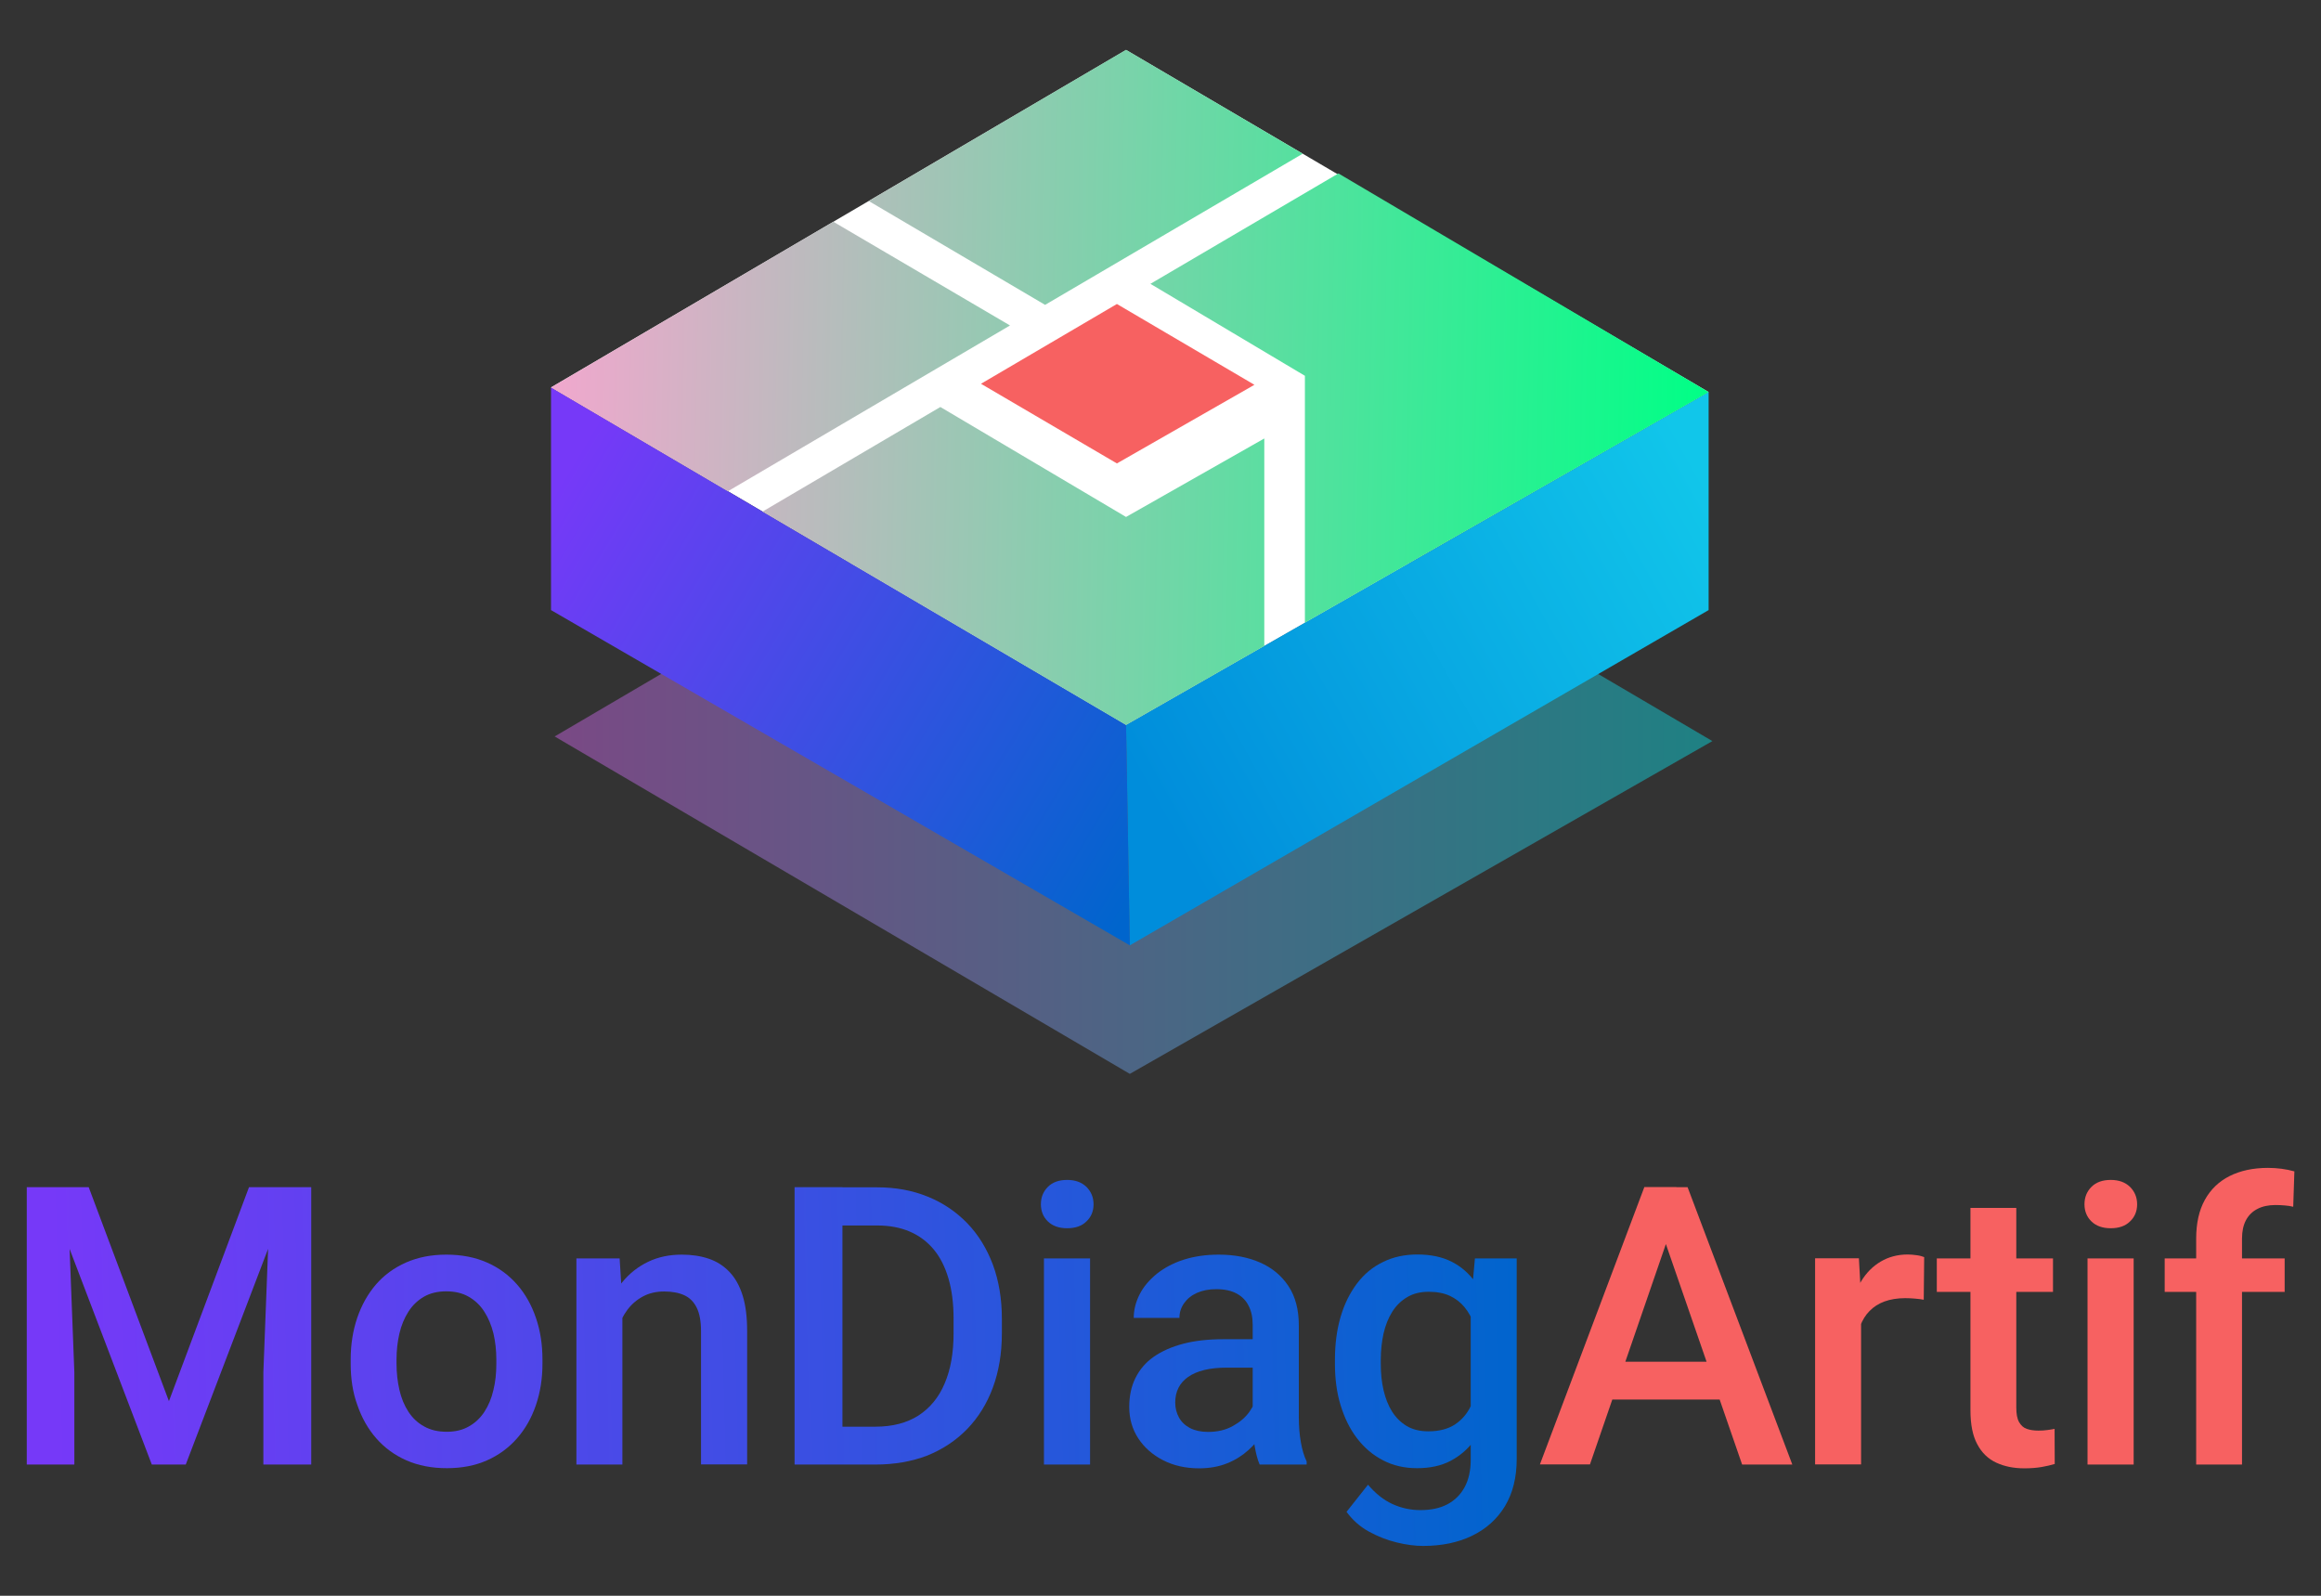
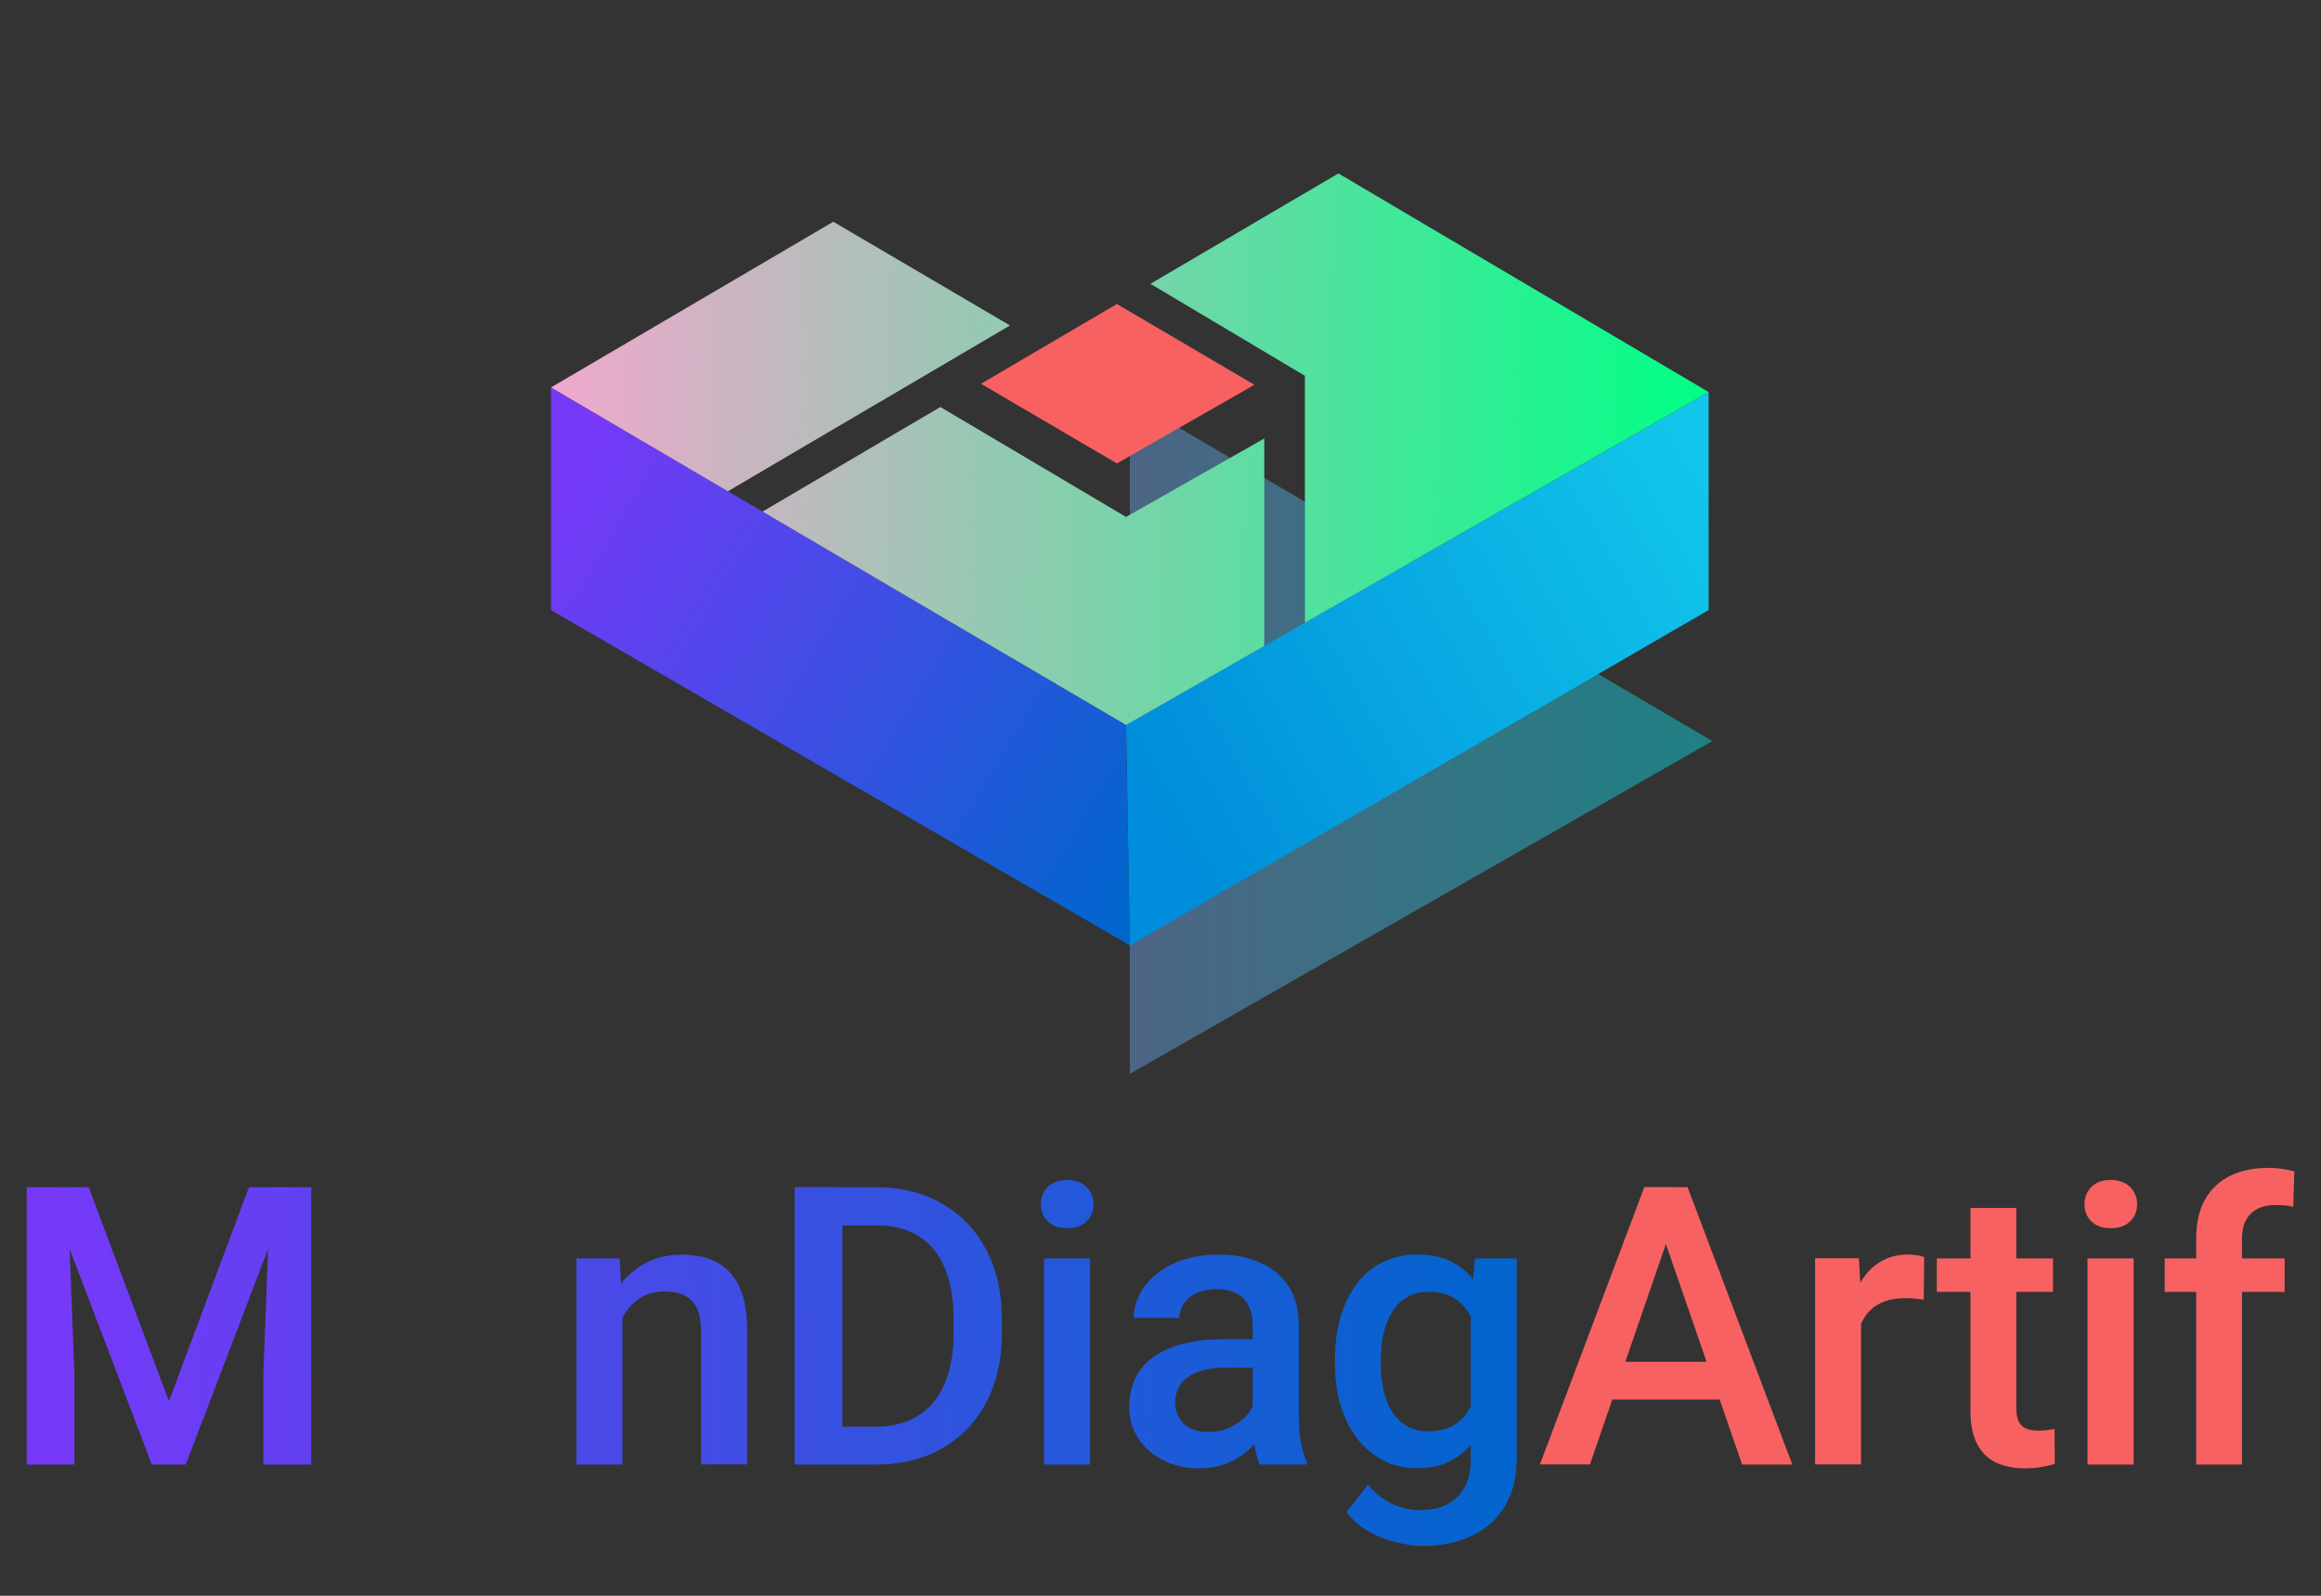
<svg xmlns="http://www.w3.org/2000/svg" width="100%" height="100%" viewBox="0 0 160 110" version="1.1" xml:space="preserve" style="fill-rule:evenodd;clip-rule:evenodd;stroke-linejoin:round;stroke-miterlimit:2;">
  <rect x="0" y="0" width="160" height="110" fill="#333333" stroke="none" />
  <g transform="matrix(1,0,0,1,-148.045,-73.815)">
    <g id="Mon_diag_artif">
      <g transform="matrix(1,0,0,1,0.01,1.42109e-14)">
        <g>
          <path d="M149.87,155.65L152.67,155.65L153.16,168.41L153.16,174.77L149.88,174.77L149.88,155.65L149.87,155.65ZM151.21,155.65L154.15,155.65L159.68,170.4L165.2,155.65L168.14,155.65L160.84,174.77L158.5,174.77L151.21,155.65ZM166.68,155.65L169.49,155.65L169.49,174.77L166.19,174.77L166.19,168.41L166.68,155.65Z" style="fill:url(#_Linear1);fill-rule:nonzero;" />
-           <path d="M172.21,167.82L172.21,167.52C172.21,166.5 172.36,165.54 172.66,164.66C172.96,163.78 173.39,163.01 173.95,162.36C174.51,161.71 175.21,161.2 176.03,160.84C176.85,160.48 177.77,160.3 178.81,160.3C179.85,160.3 180.78,160.48 181.6,160.84C182.42,161.2 183.11,161.71 183.68,162.36C184.25,163.01 184.68,163.78 184.98,164.66C185.28,165.54 185.43,166.49 185.43,167.52L185.43,167.82C185.43,168.84 185.28,169.79 184.98,170.67C184.68,171.55 184.25,172.31 183.68,172.96C183.11,173.61 182.42,174.12 181.61,174.48C180.8,174.84 179.87,175.02 178.84,175.02C177.8,175.02 176.87,174.84 176.05,174.48C175.23,174.12 174.54,173.61 173.97,172.96C173.4,172.31 172.97,171.54 172.67,170.67C172.35,169.8 172.21,168.84 172.21,167.82ZM175.37,167.52L175.37,167.82C175.37,168.46 175.44,169.06 175.57,169.63C175.7,170.2 175.91,170.7 176.19,171.13C176.47,171.56 176.83,171.9 177.27,172.14C177.71,172.39 178.23,172.51 178.83,172.51C179.42,172.51 179.93,172.39 180.36,172.14C180.79,171.9 181.15,171.56 181.43,171.13C181.71,170.7 181.92,170.2 182.05,169.63C182.19,169.06 182.25,168.46 182.25,167.82L182.25,167.52C182.25,166.89 182.18,166.29 182.05,165.73C181.91,165.17 181.7,164.66 181.42,164.23C181.14,163.79 180.78,163.45 180.34,163.2C179.91,162.95 179.39,162.83 178.8,162.83C178.21,162.83 177.69,162.95 177.26,163.2C176.83,163.45 176.47,163.79 176.19,164.23C175.91,164.67 175.7,165.17 175.57,165.73C175.44,166.29 175.37,166.89 175.37,167.52Z" style="fill:url(#_Linear2);fill-rule:nonzero;" />
          <path d="M190.94,163.59L190.94,174.77L187.77,174.77L187.77,160.56L190.75,160.56L190.94,163.59ZM190.37,167.14L189.35,167.13C189.36,166.12 189.5,165.2 189.78,164.36C190.06,163.52 190.44,162.8 190.94,162.19C191.43,161.59 192.03,161.12 192.72,160.79C193.41,160.46 194.18,160.3 195.03,160.3C195.71,160.3 196.33,160.39 196.89,160.58C197.45,160.77 197.92,161.07 198.32,161.49C198.72,161.91 199.02,162.45 199.23,163.12C199.44,163.79 199.54,164.61 199.54,165.58L199.54,174.76L196.36,174.76L196.36,165.57C196.36,164.89 196.26,164.35 196.06,163.95C195.86,163.55 195.58,163.27 195.21,163.1C194.84,162.93 194.38,162.84 193.82,162.84C193.28,162.84 192.79,162.95 192.36,163.18C191.93,163.41 191.57,163.72 191.28,164.11C190.99,164.5 190.76,164.96 190.6,165.48C190.45,166 190.37,166.55 190.37,167.14Z" style="fill:url(#_Linear3);fill-rule:nonzero;" />
          <path d="M206.11,155.65L206.11,174.77L202.81,174.77L202.81,155.65L206.11,155.65ZM208.37,174.77L204.29,174.77L204.32,172.16L208.38,172.16C209.56,172.16 210.55,171.9 211.35,171.39C212.15,170.87 212.76,170.13 213.16,169.17C213.57,168.21 213.77,167.06 213.77,165.73L213.77,164.69C213.77,163.66 213.65,162.74 213.42,161.95C213.19,161.16 212.85,160.48 212.4,159.94C211.95,159.4 211.4,158.99 210.75,158.71C210.1,158.43 209.35,158.29 208.5,158.29L204.22,158.29L204.22,155.66L208.5,155.66C209.77,155.66 210.93,155.87 211.98,156.3C213.03,156.72 213.94,157.34 214.71,158.13C215.48,158.93 216.06,159.88 216.48,160.99C216.89,162.1 217.1,163.35 217.1,164.72L217.1,165.73C217.1,167.1 216.89,168.35 216.48,169.46C216.07,170.57 215.48,171.52 214.71,172.32C213.94,173.11 213.02,173.72 211.96,174.15C210.88,174.56 209.69,174.77 208.37,174.77Z" style="fill:url(#_Linear4);fill-rule:nonzero;" />
          <path d="M219.79,156.83C219.79,156.35 219.95,155.95 220.27,155.63C220.59,155.31 221.03,155.15 221.6,155.15C222.16,155.15 222.6,155.31 222.93,155.63C223.25,155.95 223.42,156.35 223.42,156.83C223.42,157.3 223.26,157.7 222.93,158.01C222.61,158.33 222.16,158.48 221.6,158.48C221.03,158.48 220.59,158.32 220.27,158.01C219.95,157.7 219.79,157.3 219.79,156.83ZM223.18,160.56L223.18,174.77L220,174.77L220,160.56L223.18,160.56Z" style="fill:url(#_Linear5);fill-rule:nonzero;" />
          <path d="M234.85,166.13L234.88,168.09L232.61,168.09C232.02,168.09 231.51,168.14 231.06,168.25C230.61,168.36 230.24,168.52 229.94,168.73C229.64,168.94 229.42,169.19 229.27,169.49C229.12,169.79 229.05,170.12 229.05,170.5C229.05,170.88 229.14,171.22 229.31,171.53C229.48,171.84 229.74,172.08 230.08,172.26C230.42,172.43 230.83,172.52 231.31,172.52C231.96,172.52 232.52,172.39 233.01,172.12C233.5,171.85 233.88,171.53 234.16,171.14C234.44,170.75 234.59,170.38 234.61,170.03L235.63,171.44C235.53,171.8 235.35,172.18 235.09,172.6C234.84,173.01 234.51,173.4 234.1,173.77C233.69,174.14 233.21,174.45 232.64,174.68C232.07,174.91 231.43,175.03 230.69,175.03C229.76,175.03 228.93,174.84 228.21,174.47C227.49,174.1 226.91,173.59 226.5,172.96C226.09,172.33 225.88,171.61 225.88,170.8C225.88,170.05 226.02,169.38 226.31,168.8C226.6,168.22 227.01,167.73 227.57,167.34C228.13,166.95 228.81,166.65 229.61,166.44C230.42,166.23 231.33,166.13 232.37,166.13L234.85,166.13ZM234.39,171.92L234.39,165.14C234.39,164.63 234.3,164.19 234.11,163.83C233.93,163.46 233.65,163.18 233.28,162.98C232.91,162.78 232.44,162.68 231.88,162.68C231.36,162.68 230.92,162.77 230.54,162.94C230.16,163.11 229.87,163.35 229.66,163.65C229.45,163.95 229.34,164.28 229.34,164.66L226.19,164.66C226.19,164.1 226.33,163.56 226.6,163.03C226.87,162.5 227.27,162.04 227.78,161.62C228.3,161.21 228.91,160.88 229.63,160.65C230.35,160.42 231.15,160.3 232.05,160.3C233.12,160.3 234.07,160.48 234.89,160.84C235.72,161.2 236.37,161.74 236.85,162.46C237.33,163.18 237.57,164.09 237.57,165.17L237.57,171.49C237.57,172.14 237.62,172.72 237.71,173.23C237.8,173.74 237.93,174.19 238.11,174.56L238.11,174.77L234.87,174.77C234.72,174.43 234.61,173.99 234.52,173.46C234.43,172.93 234.39,172.42 234.39,171.92Z" style="fill:url(#_Linear6);fill-rule:nonzero;" />
          <path d="M240.06,167.82L240.06,167.54C240.06,166.46 240.19,165.48 240.45,164.59C240.71,163.7 241.09,162.94 241.58,162.29C242.07,161.64 242.66,161.15 243.37,160.81C244.07,160.46 244.86,160.29 245.75,160.29C246.67,160.29 247.46,160.46 248.11,160.79C248.76,161.12 249.31,161.6 249.74,162.21C250.18,162.83 250.52,163.56 250.77,164.42C251.02,165.27 251.21,166.22 251.33,167.26L251.33,168.14C251.22,169.16 251.02,170.08 250.75,170.92C250.48,171.76 250.12,172.49 249.67,173.1C249.22,173.71 248.67,174.18 248.02,174.52C247.37,174.86 246.6,175.02 245.72,175.02C244.85,175.02 244.07,174.84 243.38,174.48C242.68,174.12 242.09,173.62 241.59,172.97C241.09,172.32 240.72,171.56 240.45,170.68C240.18,169.8 240.06,168.85 240.06,167.82ZM249.71,160.56L252.59,160.56L252.59,174.38C252.59,175.66 252.32,176.74 251.78,177.64C251.24,178.53 250.48,179.21 249.51,179.68C248.54,180.15 247.41,180.38 246.13,180.38C245.59,180.38 244.98,180.3 244.32,180.14C243.66,179.98 243.02,179.73 242.4,179.39C241.78,179.05 241.27,178.59 240.86,178.03L242.34,176.16C242.85,176.76 243.41,177.21 244.02,177.49C244.63,177.77 245.28,177.91 245.95,177.91C246.68,177.91 247.3,177.78 247.81,177.51C248.32,177.24 248.72,176.85 249,176.33C249.28,175.81 249.42,175.18 249.42,174.44L249.42,163.78L249.71,160.56ZM243.22,167.55L243.22,167.83C243.22,168.48 243.28,169.08 243.41,169.64C243.54,170.2 243.73,170.69 244,171.12C244.27,171.54 244.61,171.88 245.02,172.12C245.43,172.36 245.93,172.48 246.5,172.48C247.24,172.48 247.85,172.32 248.33,172.01C248.81,171.69 249.17,171.27 249.43,170.73C249.69,170.19 249.87,169.59 249.97,168.92L249.97,166.54C249.92,166.02 249.81,165.54 249.65,165.1C249.49,164.66 249.27,164.26 249,163.93C248.73,163.6 248.39,163.33 247.98,163.14C247.57,162.95 247.08,162.86 246.52,162.86C245.95,162.86 245.46,162.98 245.04,163.23C244.62,163.48 244.28,163.81 244.01,164.24C243.74,164.67 243.54,165.17 243.41,165.74C243.29,166.29 243.22,166.9 243.22,167.55Z" style="fill:url(#_Linear7);fill-rule:nonzero;" />
        </g>
        <g>
          <path d="M263.35,158.19L257.64,174.76L254.19,174.76L261.39,155.64L263.6,155.64L263.35,158.19ZM267.85,167.68L267.85,170.29L257.45,170.29L257.45,167.68L267.85,167.68ZM268.13,174.77L262.4,158.2L262.15,155.65L264.37,155.65L271.59,174.77L268.13,174.77Z" style="fill:rgb(247,97,97);fill-rule:nonzero;" />
          <path d="M276.33,163.26L276.33,174.76L273.16,174.76L273.16,160.55L276.18,160.55L276.33,163.26ZM280.68,160.47L280.65,163.41C280.46,163.37 280.25,163.35 280.03,163.33C279.81,163.31 279.59,163.3 279.37,163.3C278.83,163.3 278.35,163.38 277.94,163.53C277.53,163.68 277.19,163.9 276.91,164.19C276.63,164.47 276.42,164.82 276.27,165.22C276.12,165.62 276.03,166.07 276.01,166.57L275.29,166.62C275.29,165.73 275.38,164.9 275.55,164.14C275.72,163.38 275.99,162.71 276.34,162.13C276.69,161.55 277.14,161.1 277.68,160.78C278.22,160.46 278.84,160.29 279.55,160.29C279.74,160.29 279.95,160.31 280.17,160.34C280.39,160.37 280.56,160.42 280.68,160.47Z" style="fill:rgb(247,97,97);fill-rule:nonzero;" />
          <path d="M289.56,160.56L289.56,162.87L281.55,162.87L281.55,160.56L289.56,160.56ZM283.86,157.08L287.03,157.08L287.03,170.84C287.03,171.28 287.09,171.61 287.22,171.84C287.35,172.07 287.52,172.23 287.75,172.31C287.98,172.39 288.25,172.43 288.55,172.43C288.77,172.43 288.98,172.42 289.18,172.39C289.38,172.36 289.54,172.34 289.67,172.31L289.68,174.73C289.42,174.81 289.11,174.88 288.77,174.94C288.42,175 288.03,175.03 287.58,175.03C286.85,175.03 286.21,174.9 285.65,174.64C285.09,174.38 284.65,173.96 284.34,173.37C284.02,172.78 283.87,172 283.87,171.03L283.87,157.08L283.86,157.08Z" style="fill:rgb(247,97,97);fill-rule:nonzero;" />
          <path d="M291.73,156.83C291.73,156.35 291.89,155.95 292.21,155.63C292.53,155.31 292.97,155.15 293.54,155.15C294.1,155.15 294.54,155.31 294.87,155.63C295.19,155.95 295.36,156.35 295.36,156.83C295.36,157.3 295.2,157.7 294.87,158.01C294.55,158.33 294.1,158.48 293.54,158.48C292.97,158.48 292.53,158.32 292.21,158.01C291.89,157.7 291.73,157.3 291.73,156.83ZM295.12,160.56L295.12,174.77L291.94,174.77L291.94,160.56L295.12,160.56Z" style="fill:rgb(247,97,97);fill-rule:nonzero;" />
          <path d="M305.53,160.56L305.53,162.87L297.26,162.87L297.26,160.56L305.53,160.56ZM302.6,174.77L299.43,174.77L299.43,159.19C299.43,158.13 299.63,157.24 300.03,156.52C300.43,155.8 301,155.25 301.74,154.88C302.48,154.51 303.36,154.32 304.38,154.32C304.7,154.32 305.01,154.34 305.31,154.38C305.62,154.42 305.91,154.48 306.2,154.56L306.12,157C305.95,156.96 305.75,156.92 305.55,156.91C305.34,156.89 305.12,156.88 304.89,156.88C304.41,156.88 303.99,156.97 303.65,157.15C303.3,157.33 303.04,157.59 302.86,157.93C302.68,158.27 302.59,158.69 302.59,159.19L302.59,174.77L302.6,174.77Z" style="fill:rgb(247,97,97);fill-rule:nonzero;" />
        </g>
      </g>
      <g transform="matrix(1,0,0,1,0.01,1.42109e-14)">
-         <path d="M225.92,101.31L266.08,124.9L225.92,147.84L186.27,124.58L225.92,101.31Z" style="fill:url(#_Linear8);fill-rule:nonzero;" />
+         <path d="M225.92,101.31L266.08,124.9L225.92,147.84L225.92,101.31Z" style="fill:url(#_Linear8);fill-rule:nonzero;" />
        <g>
-           <path d="M225.66,77.26L265.82,100.84L225.66,123.79L186.02,100.52L225.66,77.26Z" style="fill:white;fill-rule:nonzero;" />
          <path d="M225.92,138.98L265.82,115.87L265.82,100.84L225.66,123.79L225.92,138.98Z" style="fill:url(#_Linear9);fill-rule:nonzero;" />
          <path d="M186.02,115.87L225.92,138.98L225.66,123.79L186.02,100.52L186.02,115.87Z" style="fill:url(#_Linear10);fill-rule:nonzero;" />
        </g>
        <g>
          <path d="M227.34,93.38L237.99,99.72L237.99,116.74L265.82,100.84L240.3,85.77L227.34,93.38Z" style="fill:url(#_Linear11);fill-rule:nonzero;" />
          <path d="M235.19,104.04L235.19,118.34L225.66,123.79L200.6,109.08L212.86,101.87L225.66,109.45L235.19,104.04Z" style="fill:url(#_Linear12);fill-rule:nonzero;" />
          <path d="M198.21,107.68L217.66,96.25L205.48,89.1L186.02,100.52L198.21,107.68Z" style="fill:url(#_Linear13);fill-rule:nonzero;" />
-           <path d="M207.92,87.67L220.08,94.83L237.84,84.41L225.66,77.25L207.92,87.67Z" style="fill:url(#_Linear14);fill-rule:nonzero;" />
        </g>
        <path d="M225.03,94.77L234.51,100.34L225.03,105.76L215.66,100.27L225.03,94.77Z" style="fill:rgb(247,97,97);fill-rule:nonzero;" />
      </g>
    </g>
  </g>
  <defs>
    <linearGradient id="_Linear1" x1="0" y1="0" x2="1" y2="0" gradientUnits="userSpaceOnUse" gradientTransform="matrix(106.951,-2.046,2.046,106.951,146.378,165.462)">
      <stop offset="0" style="stop-color:rgb(118,57,248);stop-opacity:1" />
      <stop offset="0.05" style="stop-color:rgb(118,57,248);stop-opacity:1" />
      <stop offset="1" style="stop-color:rgb(0,101,205);stop-opacity:1" />
    </linearGradient>
    <linearGradient id="_Linear2" x1="0" y1="0" x2="1" y2="0" gradientUnits="userSpaceOnUse" gradientTransform="matrix(106.951,-2.046,2.046,106.951,146.432,168.283)">
      <stop offset="0" style="stop-color:rgb(118,57,248);stop-opacity:1" />
      <stop offset="0.05" style="stop-color:rgb(118,57,248);stop-opacity:1" />
      <stop offset="1" style="stop-color:rgb(0,101,205);stop-opacity:1" />
    </linearGradient>
    <linearGradient id="_Linear3" x1="0" y1="0" x2="1" y2="0" gradientUnits="userSpaceOnUse" gradientTransform="matrix(106.951,-2.046,2.046,106.951,146.436,168.504)">
      <stop offset="0" style="stop-color:rgb(118,57,248);stop-opacity:1" />
      <stop offset="0.05" style="stop-color:rgb(118,57,248);stop-opacity:1" />
      <stop offset="1" style="stop-color:rgb(0,101,205);stop-opacity:1" />
    </linearGradient>
    <linearGradient id="_Linear4" x1="0" y1="0" x2="1" y2="0" gradientUnits="userSpaceOnUse" gradientTransform="matrix(106.951,-2.046,2.046,106.951,146.395,166.341)">
      <stop offset="0" style="stop-color:rgb(118,57,248);stop-opacity:1" />
      <stop offset="0.05" style="stop-color:rgb(118,57,248);stop-opacity:1" />
      <stop offset="1" style="stop-color:rgb(0,101,205);stop-opacity:1" />
    </linearGradient>
    <linearGradient id="_Linear5" x1="0" y1="0" x2="1" y2="0" gradientUnits="userSpaceOnUse" gradientTransform="matrix(106.951,-2.046,2.046,106.951,146.396,166.411)">
      <stop offset="0" style="stop-color:rgb(118,57,248);stop-opacity:1" />
      <stop offset="0.05" style="stop-color:rgb(118,57,248);stop-opacity:1" />
      <stop offset="1" style="stop-color:rgb(0,101,205);stop-opacity:1" />
    </linearGradient>
    <linearGradient id="_Linear6" x1="0" y1="0" x2="1" y2="0" gradientUnits="userSpaceOnUse" gradientTransform="matrix(106.951,-2.046,2.046,106.951,146.451,169.287)">
      <stop offset="0" style="stop-color:rgb(118,57,248);stop-opacity:1" />
      <stop offset="0.05" style="stop-color:rgb(118,57,248);stop-opacity:1" />
      <stop offset="1" style="stop-color:rgb(0,101,205);stop-opacity:1" />
    </linearGradient>
    <linearGradient id="_Linear7" x1="0" y1="0" x2="1" y2="0" gradientUnits="userSpaceOnUse" gradientTransform="matrix(106.951,-2.046,2.046,106.951,146.508,172.238)">
      <stop offset="0" style="stop-color:rgb(118,57,248);stop-opacity:1" />
      <stop offset="0.05" style="stop-color:rgb(118,57,248);stop-opacity:1" />
      <stop offset="1" style="stop-color:rgb(0,101,205);stop-opacity:1" />
    </linearGradient>
    <linearGradient id="_Linear8" x1="0" y1="0" x2="1" y2="0" gradientUnits="userSpaceOnUse" gradientTransform="matrix(79.802,0,0,79.802,186.274,124.578)">
      <stop offset="0" style="stop-color:rgb(226,106,255);stop-opacity:0.4" />
      <stop offset="1" style="stop-color:rgb(0,244,250);stop-opacity:0.4" />
    </linearGradient>
    <linearGradient id="_Linear9" x1="0" y1="0" x2="1" y2="0" gradientUnits="userSpaceOnUse" gradientTransform="matrix(40.309,-22.69,22.69,40.309,226.006,131.09)">
      <stop offset="0" style="stop-color:rgb(0,141,219);stop-opacity:1" />
      <stop offset="0.05" style="stop-color:rgb(0,141,219);stop-opacity:1" />
      <stop offset="1" style="stop-color:rgb(17,198,234);stop-opacity:1" />
    </linearGradient>
    <linearGradient id="_Linear10" x1="0" y1="0" x2="1" y2="0" gradientUnits="userSpaceOnUse" gradientTransform="matrix(44.272,26.563,-26.563,44.272,183.779,106.592)">
      <stop offset="0" style="stop-color:rgb(118,57,248);stop-opacity:1" />
      <stop offset="0.05" style="stop-color:rgb(118,57,248);stop-opacity:1" />
      <stop offset="1" style="stop-color:rgb(0,101,205);stop-opacity:1" />
    </linearGradient>
    <linearGradient id="_Linear11" x1="0" y1="0" x2="1" y2="0" gradientUnits="userSpaceOnUse" gradientTransform="matrix(83.8,1.185,-1.185,83.8,181.954,100.449)">
      <stop offset="0" style="stop-color:rgb(253,163,209);stop-opacity:1" />
      <stop offset="1" style="stop-color:rgb(0,255,134);stop-opacity:1" />
    </linearGradient>
    <linearGradient id="_Linear12" x1="0" y1="0" x2="1" y2="0" gradientUnits="userSpaceOnUse" gradientTransform="matrix(83.8,1.185,-1.185,83.8,181.786,112.299)">
      <stop offset="0" style="stop-color:rgb(253,163,209);stop-opacity:1" />
      <stop offset="1" style="stop-color:rgb(0,255,134);stop-opacity:1" />
    </linearGradient>
    <linearGradient id="_Linear13" x1="0" y1="0" x2="1" y2="0" gradientUnits="userSpaceOnUse" gradientTransform="matrix(83.8,1.185,-1.185,83.8,181.986,98.108)">
      <stop offset="0" style="stop-color:rgb(253,163,209);stop-opacity:1" />
      <stop offset="1" style="stop-color:rgb(0,255,134);stop-opacity:1" />
    </linearGradient>
    <linearGradient id="_Linear14" x1="0" y1="0" x2="1" y2="0" gradientUnits="userSpaceOnUse" gradientTransform="matrix(83.8,1.185,-1.185,83.8,182.165,85.466)">
      <stop offset="0" style="stop-color:rgb(253,163,209);stop-opacity:1" />
      <stop offset="1" style="stop-color:rgb(0,255,134);stop-opacity:1" />
    </linearGradient>
  </defs>
</svg>